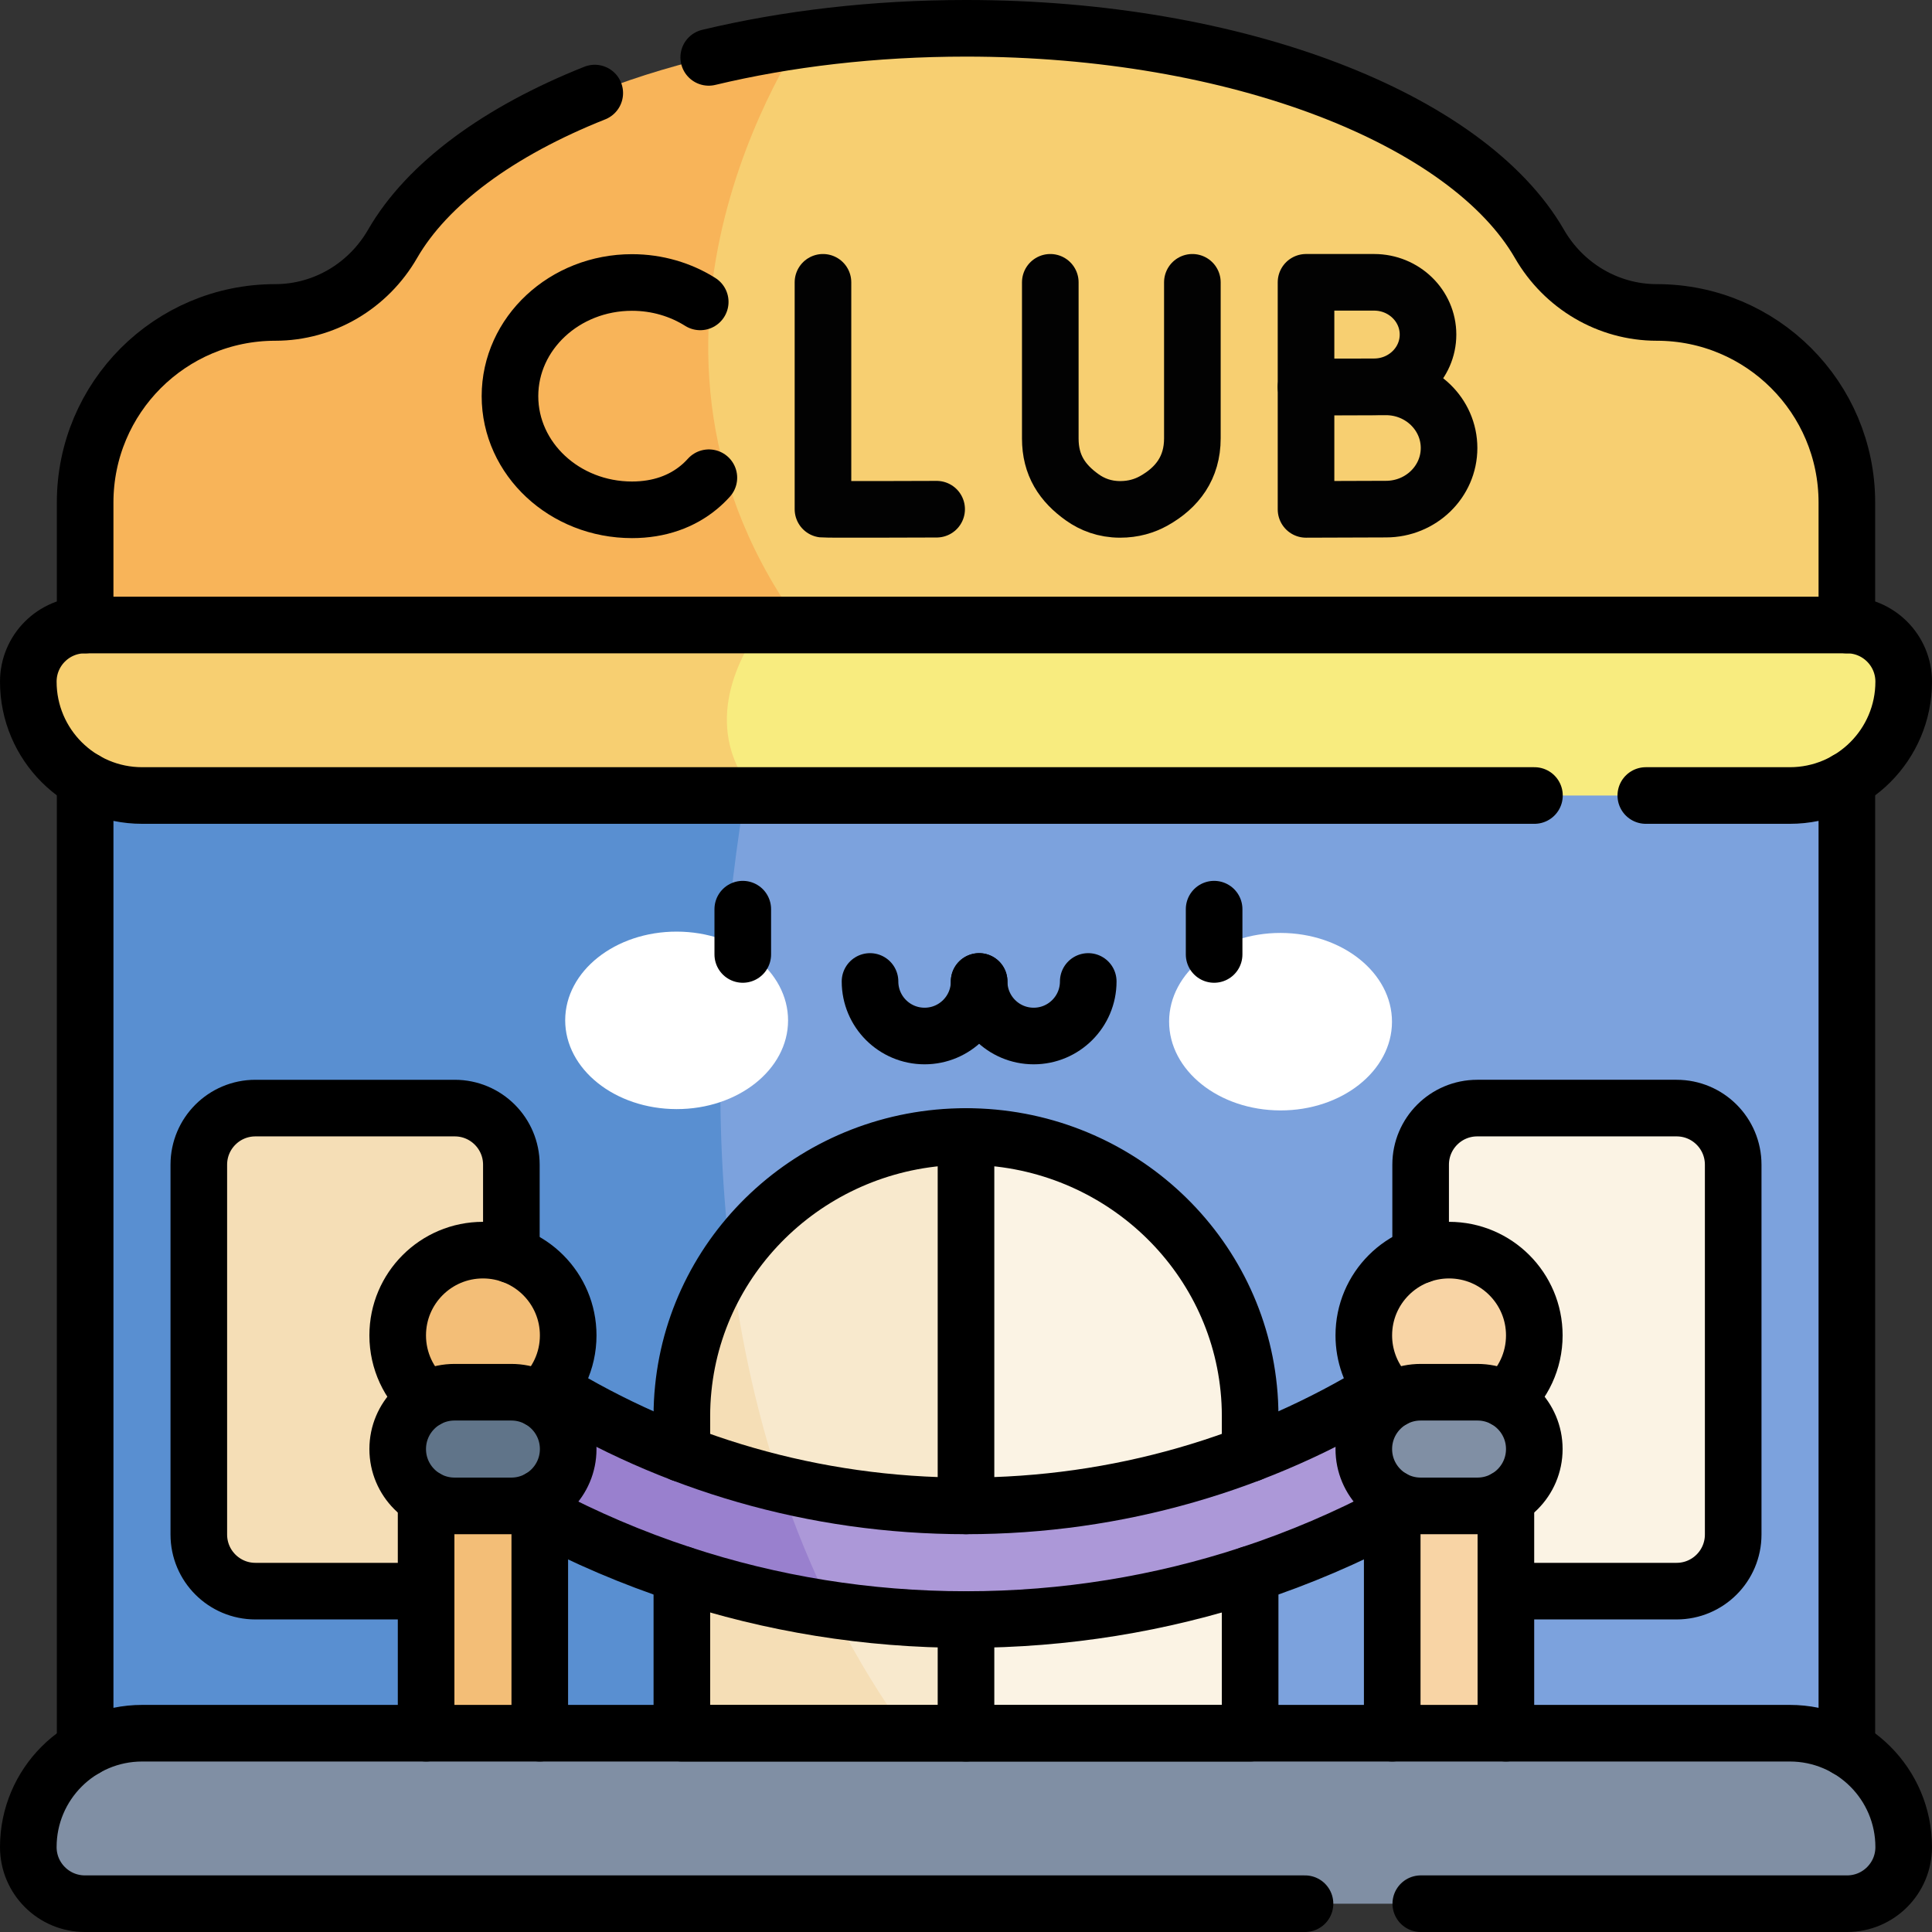
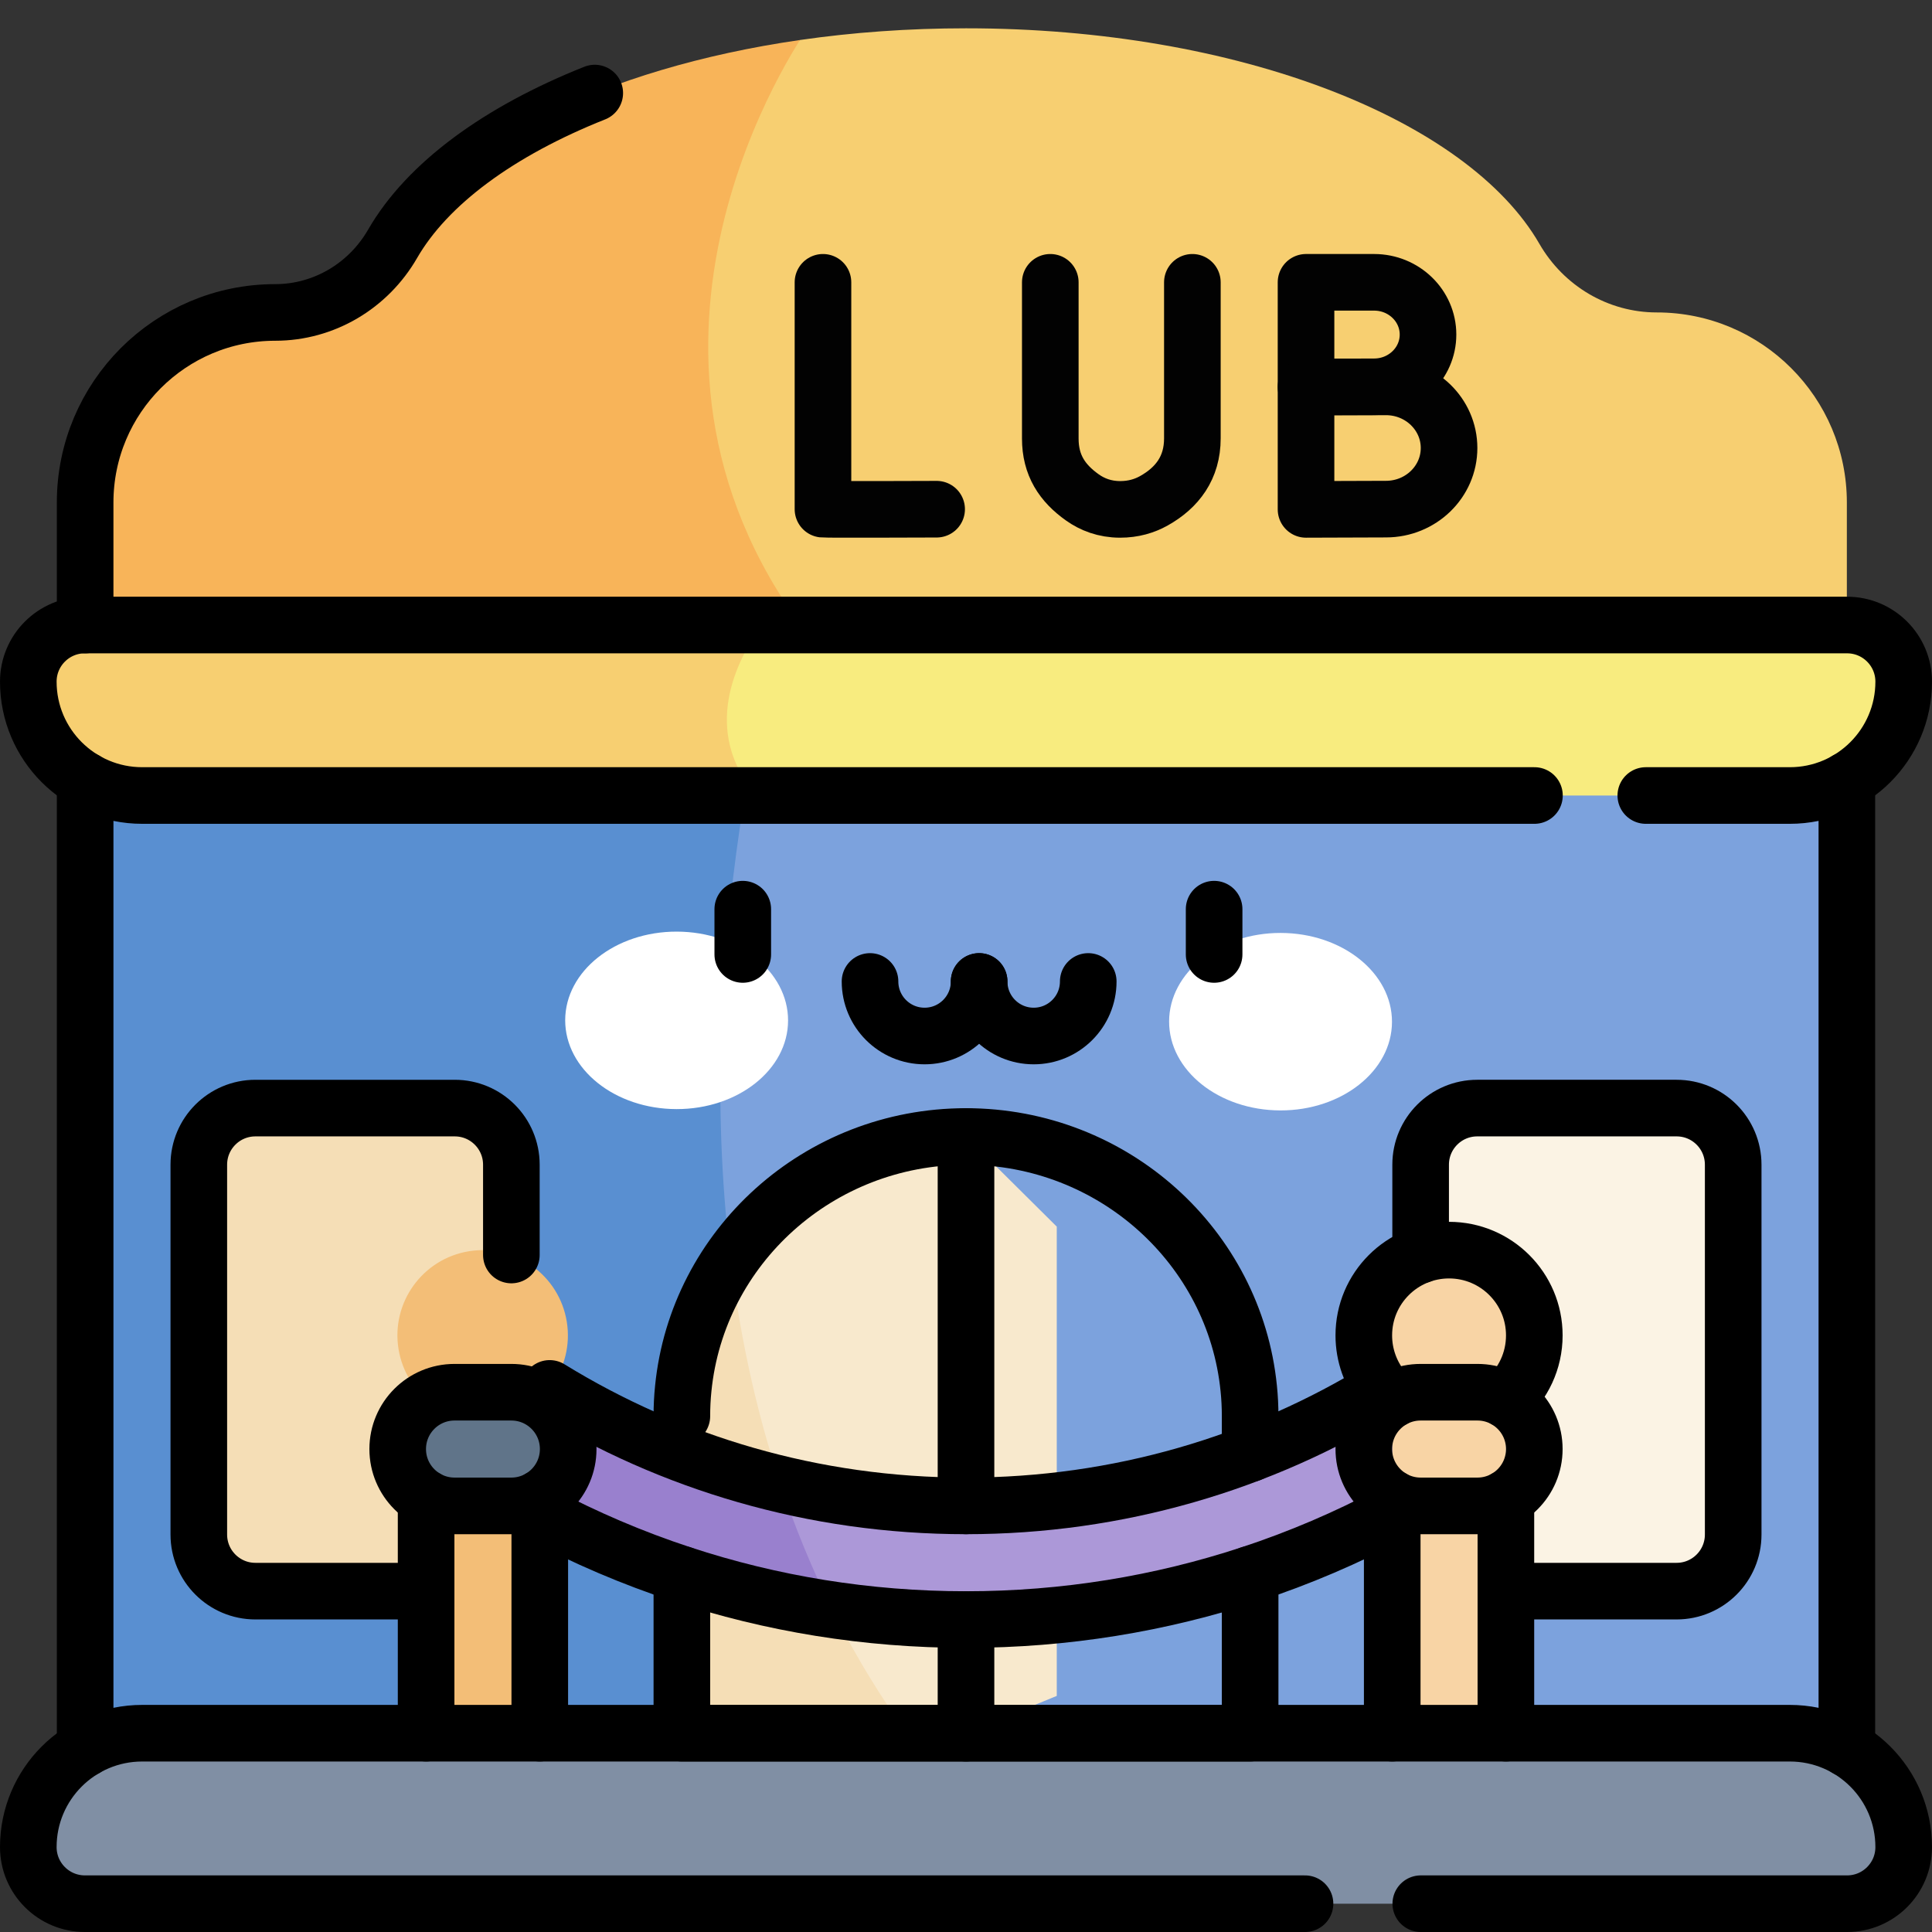
<svg xmlns="http://www.w3.org/2000/svg" version="1.1" id="Capa_1" x="0px" y="0px" viewBox="0 0 511.941 511.941" style="enable-background:new 0 0 511.941 511.941;" xml:space="preserve" width="512" height="512">
  <rect x="0" y="0" width="511.941" height="511.941" fill="#333333" stroke="none" />
  <g>
    <path style="fill:#7CA2DD;" d="M489.38,180.44v308.941H266.16c-251.69-106.96-63.12-353.93-63.12-353.93l-2.28-15.01h228.62&#10;&#09;&#09;C462.521,120.44,489.38,147.301,489.38,180.44z" />
    <path style="fill:#598FD1;" d="M266.16,489.381h-243.6V180.44c0-33.14,26.86-60,60-60h132.8l2.68,7.56&#10;&#09;&#09;C218.041,128,131.981,357.801,266.16,489.381z" />
    <path style="fill:#FBF3E4;" d="M444.265,421.617h-52.824c-8.284,0-15-6.716-15-15v-98c0-8.284,6.716-15,15-15h52.824&#10;&#09;&#09;c8.284,0,15,6.716,15,15v98C459.265,414.902,452.549,421.617,444.265,421.617z" />
    <path style="fill:#F5DEB6;" d="M67.676,421.617H120.5c8.284,0,15-6.716,15-15v-98c0-8.284-6.716-15-15-15H67.676&#10;&#09;&#09;c-8.284,0-15,6.716-15,15v98C52.676,414.902,59.392,421.617,67.676,421.617z" />
    <path style="fill:#F7CF71;" d="M489.38,133.16v55.05h-257.21c-170.48-47.28-20.19-177.61-20.19-177.61&#10;&#09;&#09;c13.97-2.02,28.73-3.1,43.99-3.1c72.09,0,132.91,24.12,151.94,57.11c6.44,11.17,18.21,18.18,31.11,18.18&#10;&#09;&#09;C466.831,82.79,489.38,105.34,489.38,133.16z" />
    <path style="fill:#F8B459;" d="M232.171,188.211H22.561v-55.05c0-13.91,5.64-26.5,14.75-35.62c9.12-9.11,21.7-14.75,35.61-14.75&#10;&#09;&#09;c12.9,0,24.67-7.01,31.11-18.18c15-26,55.96-46.5,107.95-54.01C201.081,27.84,153.261,113.901,232.171,188.211z" />
    <path style="fill:#F8E9CD;" d="M280.021,325.03v124.35l-24.05,9.88h-22.99c-43.42-26.66-39.38-125.51-39.38-125.51&#10;&#09;&#09;c13.53-19.67,36.42-32.6,62.37-32.6L280.021,325.03z" />
    <path style="fill:#F5DEB6;" d="M193.6,333.75c-8.16,11.84-12.92,26.12-12.92,41.51v84l35.613,7.758l23.987-7.758&#10;&#09;&#09;C212.481,420.66,198.88,376.72,193.6,333.75z" />
-     <path style="fill:#FBF3E4;" d="M331.265,379.693v89.02h-75.294V301.147C297.538,301.147,331.265,336.314,331.265,379.693z" />
    <path style="fill:#F8EC7F;" d="M474.261,210.79h-273.84c-53.71-25.83,1.43-45.17,1.43-45.17h287.59c4.14,0,7.89,1.68,10.61,4.39&#10;&#09;&#09;C511.481,181.482,499.596,210.79,474.261,210.79z" />
    <path style="fill:#F7CF71;" d="M200.421,210.79H37.681c-16.66,0-30.18-13.51-30.18-30.17c0-8.29,6.72-15,15-15h179.35&#10;&#09;&#09;C195.041,175.1,185.711,193.651,200.421,210.79z" />
    <ellipse transform="matrix(0.002 -1 1 0.002 -91.492 449.161)" style="fill:#FFFFFF;" cx="179.327" cy="270.427" rx="23.515" ry="29.529" />
    <ellipse transform="matrix(0.002 -1 1 0.002 67.863 609.566)" style="fill:#FFFFFF;" cx="339.383" cy="270.777" rx="23.515" ry="29.529" />
    <path style="fill:#AC98D8;" d="M383.971,355.74v36.63c-37.08,23.3-80.96,36.78-128,36.78c-12.03,0-23.86-0.88-35.42-2.59&#10;&#09;&#09;c-33.58-18.15-13.74-33.29-13.74-33.29c15.77,3.76,32.24,5.76,49.16,5.76C304.111,399.03,348.481,382.89,383.971,355.74z" />
    <path style="fill:#9980CE;" d="M220.551,426.56c-36.72-5.41-70.74-19.1-100.11-39.12v-37.75c24.62,20.691,54.05,35.85,86.37,43.58&#10;&#09;&#09;C210.581,404.54,215.13,415.68,220.551,426.56z" />
    <rect x="368.912" y="368.912" style="fill:#F8D4A5;" width="30.118" height="105.412" />
    <ellipse transform="matrix(0.16 -0.987 0.987 0.16 -26.818 676.184)" style="fill:#F8D4A5;" cx="383.971" cy="353.853" rx="22.588" ry="22.588" />
-     <path style="fill:#808FA4;" d="M391.5,399.029h-15.059c-8.317,0-15.059-6.742-15.059-15.059l0,0&#10;&#09;&#09;c0-8.317,6.742-15.059,15.059-15.059H391.5c8.317,0,15.059,6.742,15.059,15.059l0,0C406.559,392.287,399.817,399.029,391.5,399.029&#10;&#09;&#09;z" />
    <rect x="112.912" y="368.912" transform="matrix(-1 -1.224647e-16 1.224647e-16 -1 255.941 843.235)" style="fill:#F3BE77;" width="30.118" height="105.412" />
    <ellipse transform="matrix(0.987 -0.16 0.16 0.987 -55.029 25.068)" style="fill:#F3BE77;" cx="127.971" cy="353.853" rx="22.588" ry="22.588" />
    <path style="fill:#607489;" d="M120.441,399.029H135.5c8.317,0,15.059-6.742,15.059-15.059l0,0c0-8.317-6.742-15.059-15.059-15.059&#10;&#09;&#09;h-15.059c-8.317,0-15.059,6.742-15.059,15.059l0,0C105.382,392.287,112.124,399.029,120.441,399.029z" />
    <path style="fill:#808FA4;" d="M489.441,504.441H22.5c-8.284,0-15-6.716-15-15v0c0-16.666,13.51-30.176,30.176-30.176h436.588&#10;&#09;&#09;c16.666,0,30.176,13.51,30.176,30.176C504.441,497.725,497.726,504.441,489.441,504.441z" />
  </g>
  <g>
    <line style="fill:none;stroke:#000000;stroke-width:15;stroke-linecap:round;stroke-linejoin:round;stroke-miterlimit:10;" x1="22.561" y1="463.33" x2="22.561" y2="206.72" />
    <line style="fill:none;stroke:#000000;stroke-width:15;stroke-linecap:round;stroke-linejoin:round;stroke-miterlimit:10;" x1="489.381" y1="463.33" x2="489.381" y2="206.72" />
    <path style="fill:none;stroke:#000000;stroke-width:15;stroke-linecap:round;stroke-linejoin:round;stroke-miterlimit:10;" d="&#10;&#09;&#09;M376.441,332.55v-23.93c0-8.29,6.72-15,15-15h52.82c8.29,0,15,6.71,15,15v98c0,8.28-6.71,15-15,15h-45.23" />
    <path style="fill:none;stroke:#000000;stroke-width:15;stroke-linecap:round;stroke-linejoin:round;stroke-miterlimit:10;" d="&#10;&#09;&#09;M112.911,421.62h-45.23c-8.29,0-15-6.72-15-15v-98c0-8.29,6.71-15,15-15h52.82c8.28,0,15,6.71,15,15v23.93" />
    <path style="fill:none;stroke:#000000;stroke-width:15;stroke-linecap:round;stroke-linejoin:round;stroke-miterlimit:10;" d="&#10;&#09;&#09;M157.599,24.66c-25.343,10.083-44.354,23.977-53.568,39.95c-6.44,11.17-18.21,18.18-31.11,18.18c-13.91,0-26.49,5.64-35.61,14.75&#10;&#09;&#09;c-9.11,9.12-14.75,21.71-14.75,35.62v32.46" />
-     <path style="fill:none;stroke:#000000;stroke-width:15;stroke-linecap:round;stroke-linejoin:round;stroke-miterlimit:10;" d="&#10;&#09;&#09;M489.381,165.62v-32.46c0-27.82-22.55-50.37-50.36-50.37c-12.9,0-24.67-7.01-31.11-18.18c-19.03-32.99-79.85-57.11-151.94-57.11&#10;&#09;&#09;c-24.412,0-47.531,2.766-68.173,7.705" />
    <polyline style="fill:none;stroke:#000000;stroke-width:15;stroke-linecap:round;stroke-linejoin:round;stroke-miterlimit:10;" points="&#10;&#09;&#09;180.681,417.15 180.681,459.26 255.971,459.26 &#09;" />
-     <path style="fill:none;stroke:#000000;stroke-width:15;stroke-linecap:round;stroke-linejoin:round;stroke-miterlimit:10;" d="&#10;&#09;&#09;M255.971,301.15c-39.06,0-71.17,29.28-74.92,66.75c-0.25,2.42-0.37,4.88-0.37,7.36v9.93" />
+     <path style="fill:none;stroke:#000000;stroke-width:15;stroke-linecap:round;stroke-linejoin:round;stroke-miterlimit:10;" d="&#10;&#09;&#09;M255.971,301.15c-39.06,0-71.17,29.28-74.92,66.75c-0.25,2.42-0.37,4.88-0.37,7.36" />
    <path style="fill:none;stroke:#000000;stroke-width:15;stroke-linecap:round;stroke-linejoin:round;stroke-miterlimit:10;" d="&#10;&#09;&#09;M331.261,385.18v-9.92c0-2.48-0.12-4.94-0.37-7.36c-3.75-37.47-35.87-66.75-74.92-66.75v66.75v30.8v0.33" />
    <polyline style="fill:none;stroke:#000000;stroke-width:15;stroke-linecap:round;stroke-linejoin:round;stroke-miterlimit:10;" points="&#10;&#09;&#09;331.261,417.15 331.261,459.26 255.971,459.26 255.971,429.15 &#09;" />
    <path style="fill:none;stroke:#000000;stroke-width:15;stroke-linecap:round;stroke-linejoin:round;stroke-miterlimit:10;" d="&#10;&#09;&#09;M436.105,210.794h38.16c16.666,0,30.176-13.51,30.176-30.176l0,0c0-8.284-6.716-15-15-15H22.5c-8.284,0-15,6.716-15,15l0,0&#10;&#09;&#09;c0,16.666,13.51,30.176,30.176,30.176h368.922" />
    <line style="fill:none;stroke:#000000;stroke-width:15;stroke-linecap:round;stroke-linejoin:round;stroke-miterlimit:10;" x1="196.82" y1="240.911" x2="196.82" y2="252.911" />
    <line style="fill:none;stroke:#000000;stroke-width:15;stroke-linecap:round;stroke-linejoin:round;stroke-miterlimit:10;" x1="321.717" y1="240.911" x2="321.717" y2="252.911" />
    <path style="fill:none;stroke:#000000;stroke-width:15;stroke-linecap:round;stroke-linejoin:round;stroke-miterlimit:10;" d="&#10;&#09;&#09;M259.451,260.066c0,7.983-6.472,14.456-14.456,14.456c-7.984,0-14.456-6.472-14.456-14.456" />
    <path style="fill:none;stroke:#000000;stroke-width:15;stroke-linecap:round;stroke-linejoin:round;stroke-miterlimit:10;" d="&#10;&#09;&#09;M288.362,260.066c0,7.983-6.472,14.456-14.455,14.456c-7.984,0-14.456-6.472-14.456-14.456" />
    <path style="fill:none;stroke:#000000;stroke-width:15;stroke-linecap:round;stroke-linejoin:round;stroke-miterlimit:10;" d="&#10;&#09;&#09;M143.031,401.09c11.98,6.38,24.57,11.76,37.65,16.06c23.68,7.79,48.99,12,75.29,12c26.29,0,51.59-4.21,75.27-12h0.01h0.01&#10;&#09;&#09;c13.08-4.3,25.67-9.7,37.65-16.07" />
    <path style="fill:none;stroke:#000000;stroke-width:15;stroke-linecap:round;stroke-linejoin:round;stroke-miterlimit:10;" d="&#10;&#09;&#09;M145.651,367.9c32.09,19.74,69.87,31.13,110.32,31.13c40.44,0,78.22-11.39,110.31-31.13" />
    <line style="fill:none;stroke:#000000;stroke-width:15;stroke-linecap:round;stroke-linejoin:round;stroke-miterlimit:10;" x1="399.031" y1="459.26" x2="399.031" y2="397.01" />
    <line style="fill:none;stroke:#000000;stroke-width:15;stroke-linecap:round;stroke-linejoin:round;stroke-miterlimit:10;" x1="368.911" y1="459.26" x2="368.911" y2="397.01" />
    <path style="fill:none;stroke:#000000;stroke-width:15;stroke-linecap:round;stroke-linejoin:round;stroke-miterlimit:10;" d="&#10;&#09;&#09;M398.881,370.83c4.71-4.14,7.68-10.21,7.68-16.98c0-12.47-10.11-22.59-22.59-22.59c-12.48,0-22.59,10.12-22.59,22.59&#10;&#09;&#09;c0,5.31,1.83,10.19,4.89,14.05h0.01c0.84,1.06,1.77,2.04,2.78,2.93" />
    <path style="fill:none;stroke:#000000;stroke-width:15;stroke-linecap:round;stroke-linejoin:round;stroke-miterlimit:10;" d="&#10;&#09;&#09;M391.5,399.029h-15.059c-8.317,0-15.059-6.742-15.059-15.059l0,0c0-8.317,6.742-15.059,15.059-15.059H391.5&#10;&#09;&#09;c8.317,0,15.059,6.742,15.059,15.059l0,0C406.559,392.287,399.817,399.029,391.5,399.029z" />
    <line style="fill:none;stroke:#000000;stroke-width:15;stroke-linecap:round;stroke-linejoin:round;stroke-miterlimit:10;" x1="143.031" y1="459.26" x2="143.031" y2="397.01" />
    <line style="fill:none;stroke:#000000;stroke-width:15;stroke-linecap:round;stroke-linejoin:round;stroke-miterlimit:10;" x1="112.911" y1="459.26" x2="112.911" y2="397.01" />
-     <path style="fill:none;stroke:#000000;stroke-width:15;stroke-linecap:round;stroke-linejoin:round;stroke-miterlimit:10;" d="&#10;&#09;&#09;M142.881,370.83c4.71-4.14,7.68-10.21,7.68-16.98c0-12.47-10.11-22.59-22.59-22.59c-12.48,0-22.59,10.12-22.59,22.59&#10;&#09;&#09;c0,6.77,2.97,12.84,7.68,16.98" />
    <path style="fill:none;stroke:#000000;stroke-width:15;stroke-linecap:round;stroke-linejoin:round;stroke-miterlimit:10;" d="&#10;&#09;&#09;M120.441,399.029H135.5c8.317,0,15.059-6.742,15.059-15.059l0,0c0-8.317-6.742-15.059-15.059-15.059h-15.059&#10;&#09;&#09;c-8.317,0-15.059,6.742-15.059,15.059l0,0C105.382,392.287,112.124,399.029,120.441,399.029z" />
    <path style="fill:none;stroke:#000000;stroke-width:15;stroke-linecap:round;stroke-linejoin:round;stroke-miterlimit:10;" d="&#10;&#09;&#09;M345.799,504.441H22.5c-8.284,0-15-6.716-15-15v0c0-16.666,13.51-30.176,30.176-30.176h436.588&#10;&#09;&#09;c16.666,0,30.176,13.51,30.176,30.176v0c0,8.284-6.716,15-15,15h-112.96" />
    <g>
      <g>
        <path style="fill:none;stroke:#020202;stroke-width:15;stroke-linecap:round;stroke-linejoin:round;stroke-miterlimit:10;" d="&#10;&#09;&#09;&#09;&#09;M218.071,74.808v60.119c0.951,0.114,30.118,0,30.118,0" />
      </g>
      <g>
        <path style="fill:none;stroke:#020202;stroke-width:15;stroke-linecap:round;stroke-linejoin:round;stroke-miterlimit:10;" d="&#10;&#09;&#09;&#09;&#09;M278.306,74.808v41.403c0,7.051,3.15,11.798,8.5,15.594c2.606,1.849,5.896,3.166,9.987,3.172c3.542,0.005,6.502-0.905,8.95-2.274&#10;&#09;&#09;&#09;&#09;c6.235-3.487,10.211-8.782,10.211-16.535v-41.36" />
      </g>
      <g>
        <path style="fill:none;stroke:#020202;stroke-width:15;stroke-linecap:round;stroke-linejoin:round;stroke-miterlimit:10;" d="&#10;&#09;&#09;&#09;&#09;M378.395,88.653c0,7.646-6.397,13.845-14.288,13.845c-3.913,0-18.036,0.061-18.036,0.061s0-10.052,0-13.906&#10;&#09;&#09;&#09;&#09;c0-3.166,0-13.845,0-13.845s13.412,0,18.036,0C371.998,74.808,378.395,81.007,378.395,88.653z" />
        <path style="fill:none;stroke:#020202;stroke-width:15;stroke-linecap:round;stroke-linejoin:round;stroke-miterlimit:10;" d="&#10;&#09;&#09;&#09;&#09;M383.971,118.71c0,8.945-7.483,16.196-16.713,16.196c-4.578,0-21.186,0.071-21.186,0.071s0-11.758,0-16.267&#10;&#09;&#09;&#09;&#09;c0-3.703,0-16.196,0-16.196s15.777,0,21.186,0C376.488,102.515,383.971,109.766,383.971,118.71z" />
      </g>
      <g>
-         <path style="fill:none;stroke:#000000;stroke-width:15;stroke-linecap:round;stroke-linejoin:round;stroke-miterlimit:10;" d="&#10;&#09;&#09;&#09;&#09;M185.546,79.996c-5.161-3.247-11.382-5.144-18.079-5.144c-17.858,0-32.335,13.484-32.335,30.118s14.477,30.118,32.335,30.118&#10;&#09;&#09;&#09;&#09;c7.253,0,13.219-2.224,17.746-5.98c0.937-0.777,1.812-1.62,2.624-2.522" />
-       </g>
+         </g>
    </g>
  </g>
</svg>